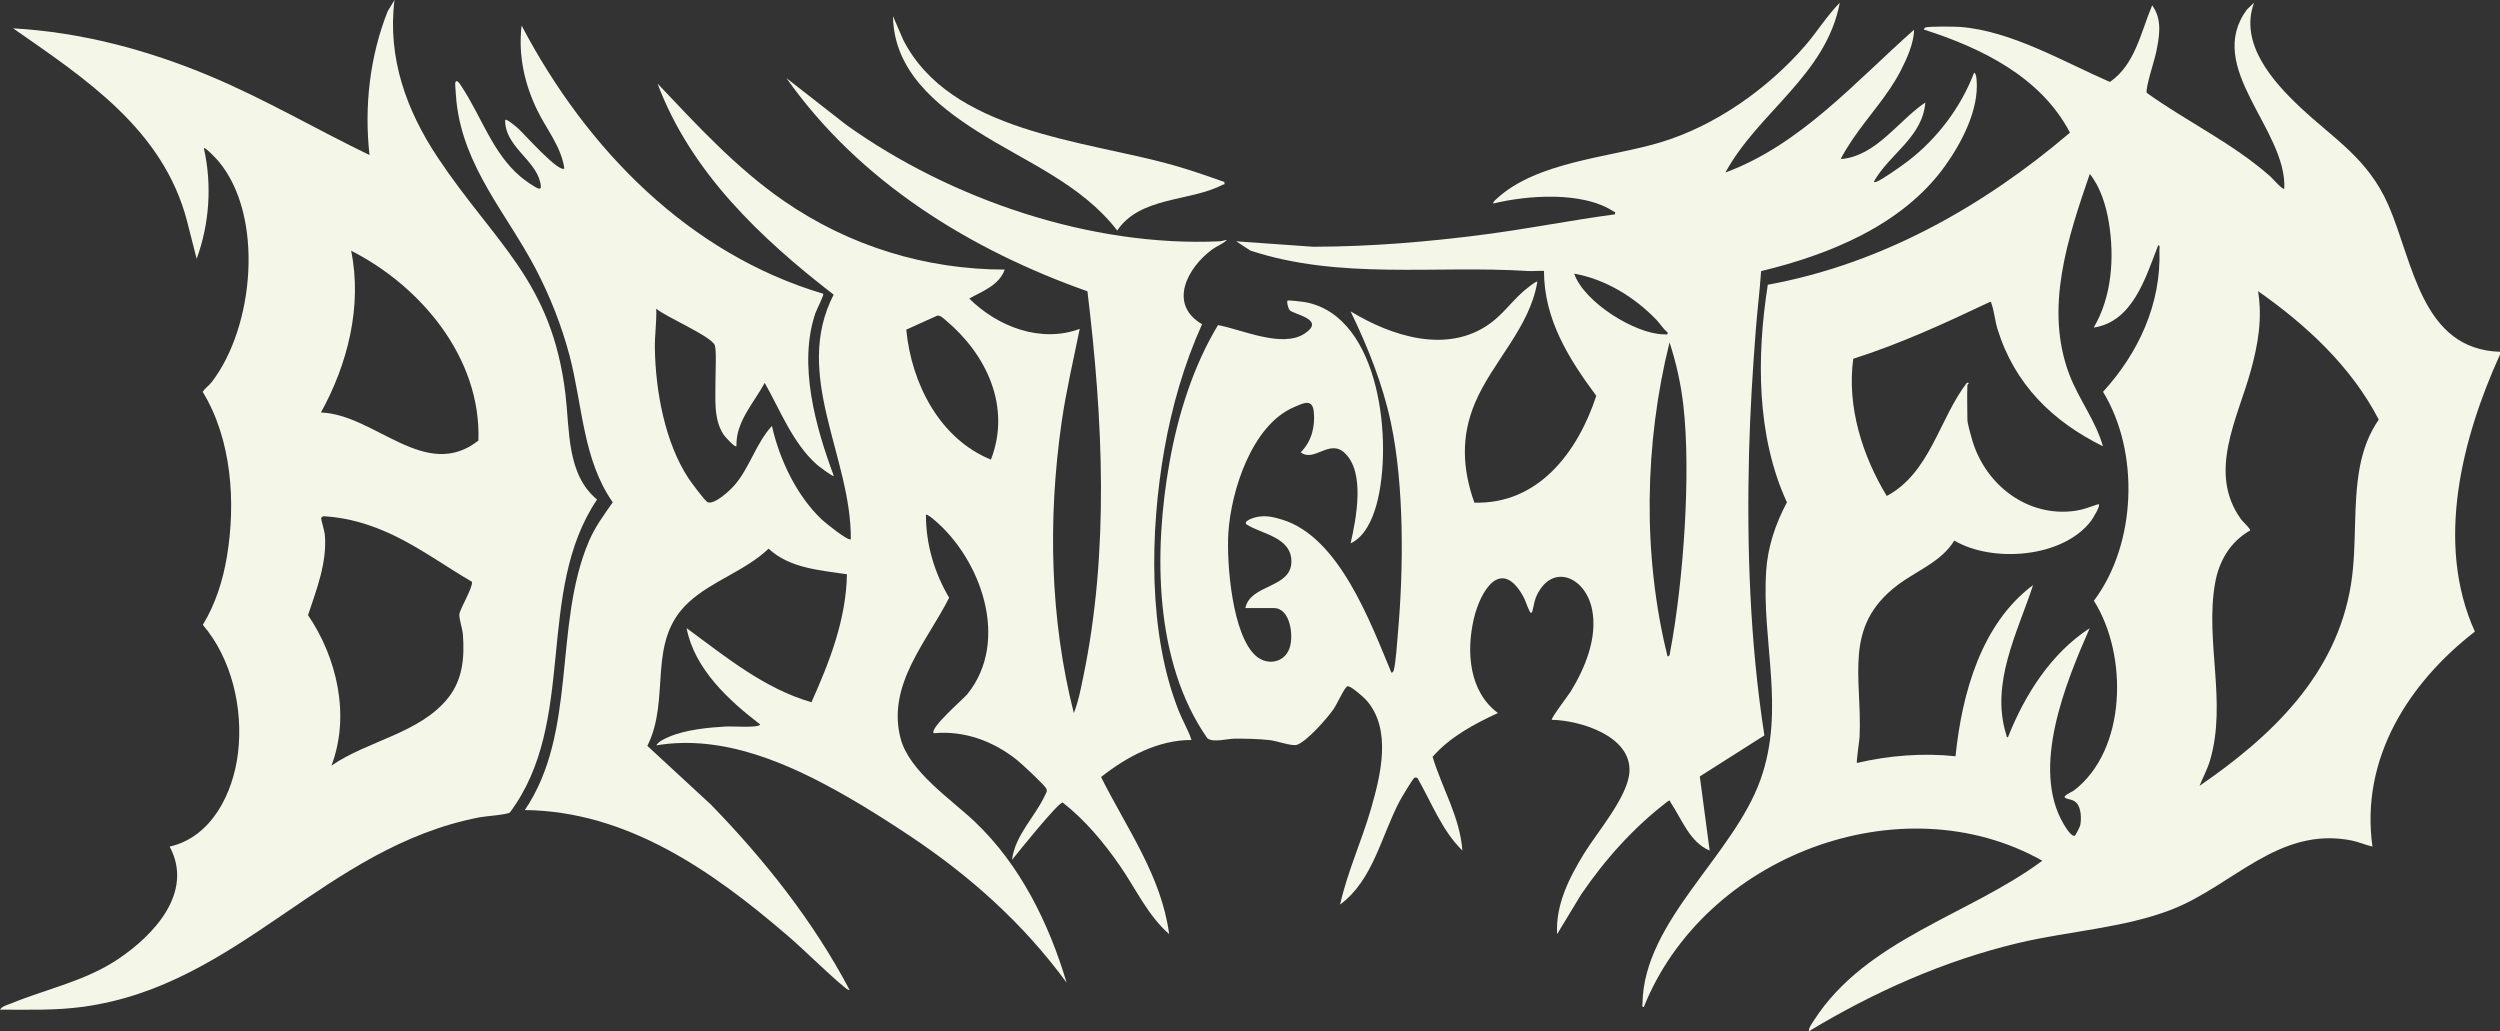
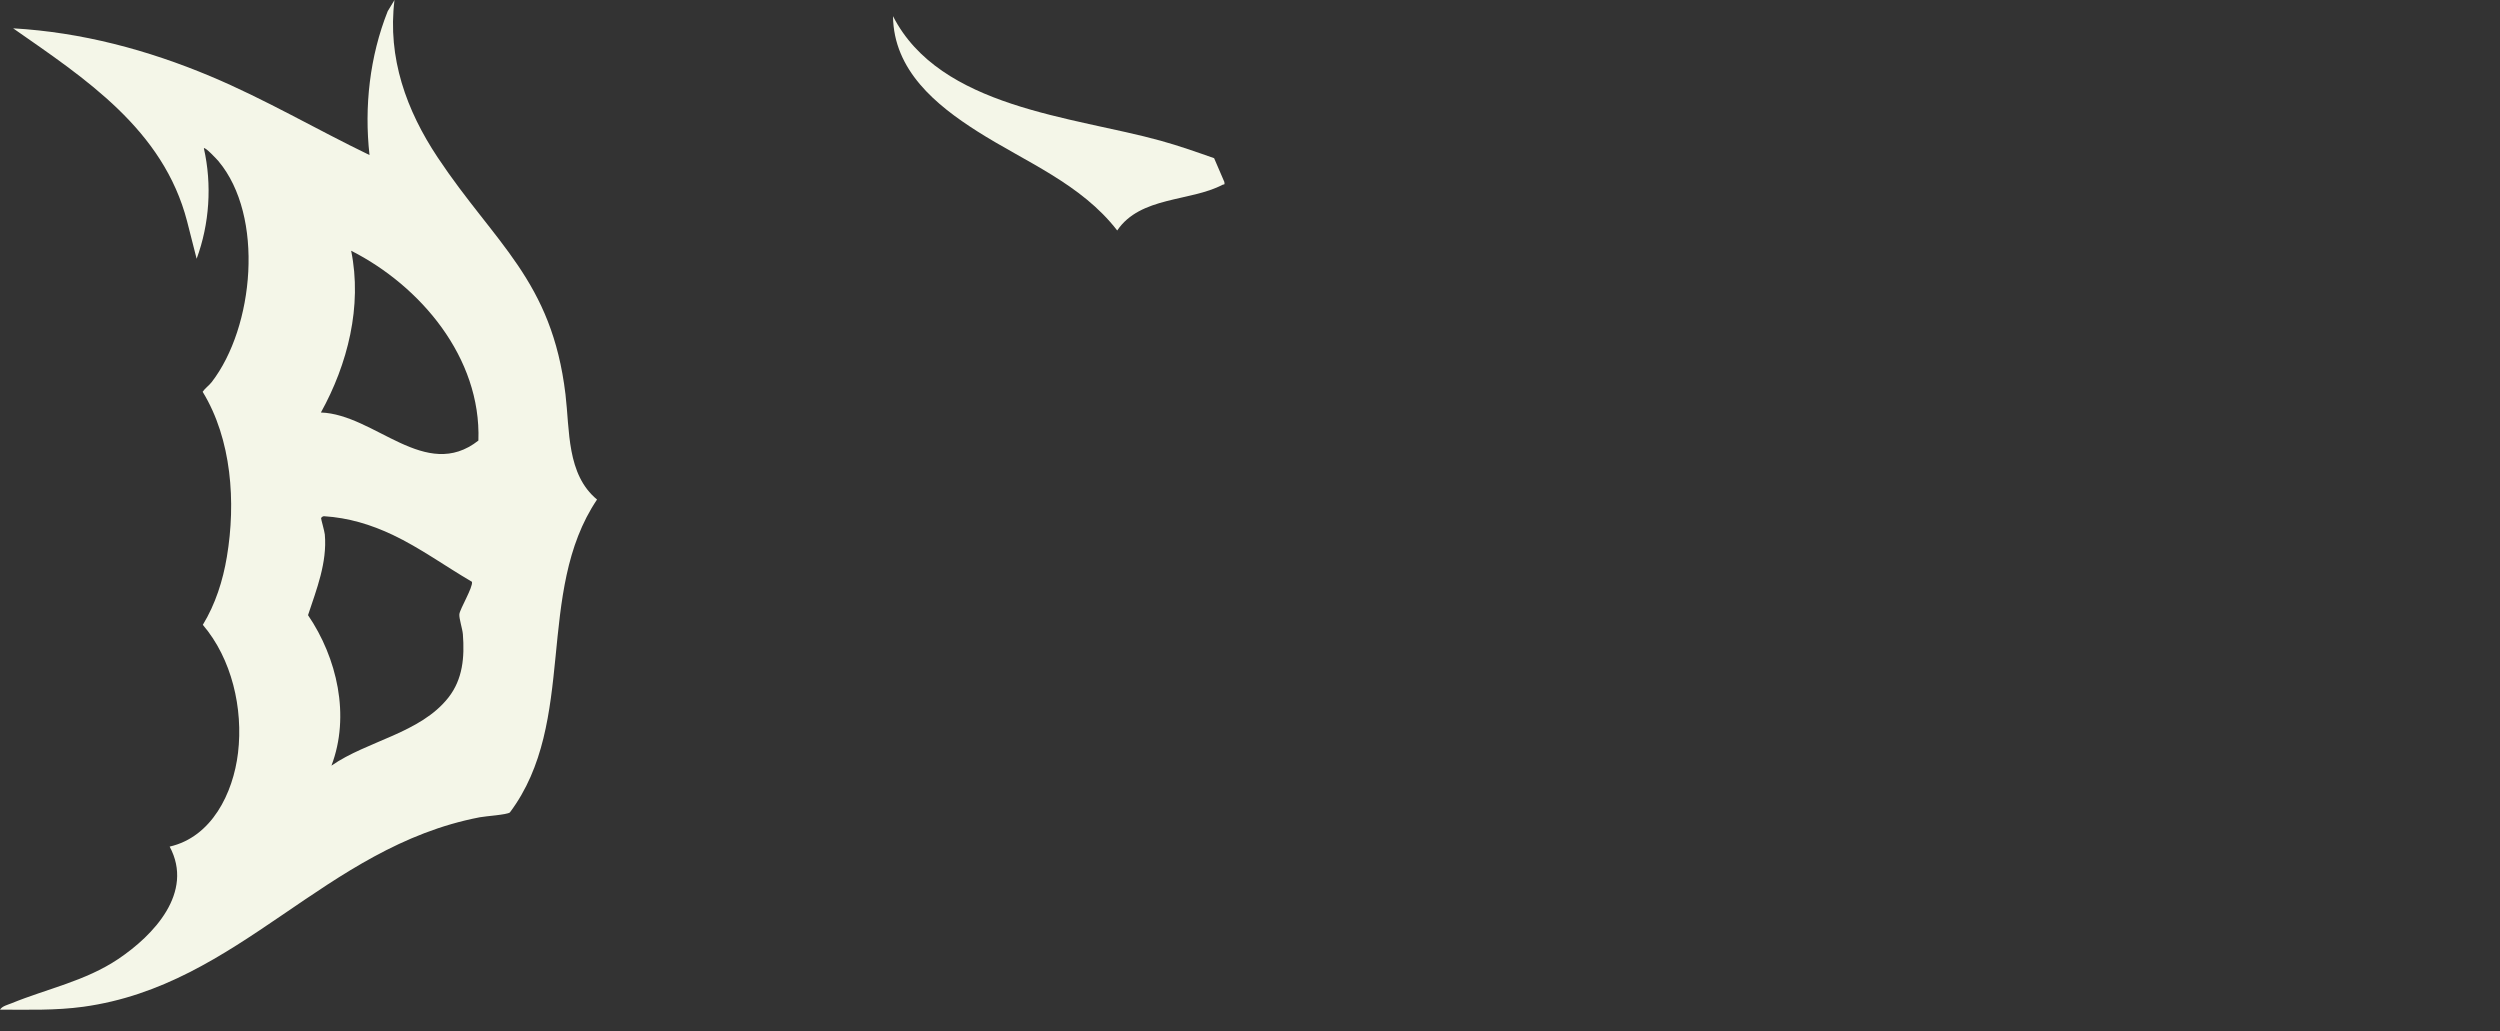
<svg xmlns="http://www.w3.org/2000/svg" id="Ebene_2" viewBox="0 0 702.55 289.8">
  <rect x="0" y="0" width="702.55" height="289.8" fill="#333333" stroke="none" />
  <defs>
    <style>.cls-1{fill:#f4f6e8;}</style>
  </defs>
  <g id="Logo">
-     <path class="cls-1" d="M634.56,81.82c1.25,7.73.01,14.92-2.04,22.35-3.73,13.53-12.25,28.67-2.71,41.8.48.66,2.64,2.58,2.53,3.09-5.58,3.2-8.75,8.5-9.87,14.89-2.84,16.21,3.38,33.48-1.4,49.7-.75,2.53-1.98,4.78-2.96,7.19,20.01-13.74,38.53-31.1,42.58-56.74,1.72-10.88.43-22.24,2.5-33.05.9-4.69,2.56-9.23,5.29-13.12-7.74-14.96-20.41-26.64-33.92-36.11M552.88,108.15c-.14,3.23,0,6.6,0,9.85,0,.97,1.03,4.61,1.38,5.78,3.83,12.78,15.83,21.73,29.07,19.75,2.19-.33,4.24-1.15,6.32-1.85,1.04-.01-1.74,4.35-2.04,4.73-7.93,10.38-27.68,11.83-38.42,5.5-3.61,5.97-10.7,8.52-16.02,12.57-15.34,11.67-9.86,25.76-10.59,42.56-.05,1.09-.96,7.07-.75,7.37,9.01-2.11,18.51-2.86,27.71-1.89,1.8-17.64,7.23-37.25,21.8-48.11-4.38,13.37-12.05,27.55-7.55,42.04.1.34.08,1.08.54.59,4.77-11.97,12.1-23.47,22.91-30.5-6.67,15.18-16.65,39.29-7.31,55.04.53.89,2.26,3.81,3.2,3.23.13-.09,1.38-2.5,1.45-2.86.37-1.81.29-4.95-1.05-6.33-1.01-1.03-2.16-.89-3.07-1.35-1.12-.56,1.76-1.68,2.33-2.11,14.94-11.38,15.23-38.22,5.63-53.33,11.96-15.9,12.96-41.74,2.57-58.72,9.91-10.84,16.4-24.68,15.85-39.83-.02-.46.28-1.41-.36-1.32-3.55,9.12-7.12,21.43-18.11,23.1,5.12-8.68,5.87-19.7,4.26-29.55-.77-4.68-2.36-9.94-5.36-13.63-6.14,17.93-12.86,37.72-5.72,56.43,2.65,6.94,7.38,12.89,9.41,20.09-14.16-6.96-24.88-17.46-29.66-33.05-.65-2.13-.95-5.22-1.66-7.02-.17-.42.07-.61-.58-.42-12.49,5.93-25.08,11.72-38.26,15.91-1.82,13.47,2.57,27.23,9.41,38.56,12.17-6.48,14.7-21.57,22.51-31.8,1.13-.09.19.39.18.57M702.55,99.63c-10.68,23.55-18.29,53.07-7.06,77.86-18.5,14.36-32.24,35.52-28.79,60.41-2-.45-3.87-1.32-5.9-1.72-20.47-4.02-33.26,12.69-50.55,19.43-13.28,5.17-29.02,6.06-42.97,9.37-20.82,4.95-40.61,13.74-58.94,24.82-.13-.93.93-2.32,1.43-3.08,14.67-22.79,43.59-29.55,64.16-44.84-39.63-22.29-94.98-1.37-111.98,41.1-.58.1-.39-.53-.38-.96.31-23.21,25.59-41.58,33.18-62.97,7.01-19.73.27-38.57,1.58-58.62.44-6.81,2.67-13.35,5.83-19.26-8.6-18.67-8.54-41.08-5.37-61.15,31.7-5.8,60.41-21.85,84.91-42.74-8.22-15.75-25.06-23.86-41.02-28.96-.1-.1.2-.49.36-.57.79-.4,8.38-.29,9.8-.18,14.37,1.09,29.06,9.8,42.08,15.46,7.09-4.86,8.71-14.01,11.88-21.53,2.99,4.08,2,8.98,1.04,13.57-.38,1.84-3.1,10.11-2.53,11.05,11.36,8.13,24.21,14.17,34.74,23.5.49.43,3.47,3.88,3.89,3.4.73-16.77-22.61-34.01-10.5-50.35l2-1.92c-4.25,11.46,5.3,22.19,12.93,29.36,9.78,9.19,19.07,14.42,24.83,27.58,6.97,15.93,9.24,40.49,31.35,41.17v.76Z" />
    <path class="cls-1" d="M93.13,215.17c10.08-7.01,25-9.11,32.88-19.14,4.05-5.16,4.56-11.36,4.07-17.79-.12-1.52-1.11-4.47-.99-5.64.15-1.48,3.89-7.62,3.54-9.1-7.3-4.26-14.63-9.57-22.25-13.18-6.17-2.92-12.47-4.82-19.29-5.25-.32-.05-.82.31-.86.57-.03.23.96,3.62,1.05,4.56.69,7.9-2.31,15.38-4.72,22.67,8.16,11.98,11.92,28.28,6.58,42.29M134.44,123.79c.82-23.35-16.35-43.48-35.76-53.33,3.16,15.57-.98,31.89-8.5,45.46,15.21.54,29.39,19.58,44.27,7.88M143.29,228.31c-.81.66-6.83,1.04-8.47,1.36-43.68,8.41-67.34,47.18-111.4,53.25-7.78,1.07-15.58.82-23.41.81.59-1,2.18-1.36,3.23-1.79,10.09-4.12,20.78-6.25,29.99-12.44,9.89-6.64,21.37-18.66,14.45-31.59,11.77-2.68,17.85-14.93,19.21-26.34,1.49-12.48-1.76-26.45-9.89-35.98,3.53-5.8,5.64-12.4,6.76-19.13,2.56-15.27,1.36-33.01-6.81-46.36.7-1.03,1.78-1.74,2.54-2.72,11.9-15.41,14.9-46.64,1.87-62.13-.39-.46-3.69-4.01-4.07-3.59,2.32,10.24,1.59,21.24-2.03,31.06l-2.68-10.52C45.89,36.35,23.89,22.06,3.69,7.96c19.18,1.1,37.74,6.04,55.42,13.46,15.36,6.44,29.75,14.92,44.73,22.15-1.52-13.59.07-27.73,5.11-40.41l1.91-3.15c-2.01,16.27,3.36,31.03,12.12,44.21,16.1,24.23,32.1,34.53,35.93,66.59,1.21,10.13.32,22.51,8.87,29.57-17.55,26.1-5.38,62.41-24.49,87.93" />
-     <path class="cls-1" d="M344.07,51.14c.17.98-.14.58-.52.79-9.07,4.77-23.09,3.22-29.59,12.84-10.15-13.15-25.82-19.27-39.33-27.87-11.54-7.35-23.5-17.09-23.68-32.36l2.89,6.69c13.19,25.83,50.69,28.2,75.24,35.01,5.08,1.41,10.03,3.15,15,4.9" />
-     <path class="cls-1" d="M468.62,184.49c.74-.16.63-.78.73-1.33,3.67-19.31,5.93-49.94,3.7-69.32-.69-5.97-2.01-11.95-3.88-17.62-7.06,28.44-7.63,59.76-.55,88.27M465.53,89.91c-6.21-6.44-14.37-11.45-23.15-13.01,2.8,8.11,17.32,17.06,25.3,17.06.56,0,1.08.25.93-.57-1.2-.94-2.09-2.44-3.08-3.47M349.98,170.85c1.42-6.77,12.94-5.47,12.93-13.07,0-6.85-8.43-7.73-12.46-10.32-1.47-.95,1.92-2.03,2.84-2.2,2.54-.47,4.64.04,7.04.77,15.98,4.89,24.72,28.68,30.68,43,.17.13.58-.34.66-.65.62-2.38.94-7.81,1.18-10.53,1.6-18.03,1.78-41.34-1.96-58.98-2.34-11.03-6.49-21.31-11.34-31.37,11.47,6.97,27.09,12.06,39.07,3.49,3.64-2.6,6.08-6.1,9.34-8.99.42-.37,3.75-3.19,4.07-2.83-2.18,13.04-12.61,22.41-17.54,34.1-3.96,9.39-3.54,18.48-.16,27.98,17.92.52,29.03-14.11,34.26-30.02-7.71-10.38-14.7-21.47-14.7-35.1-1.53-.08-3.11.12-4.64.02-25.89-1.64-52.77,2.56-77.91-5.75l-3.93-2.59,21.6,1.53c16.18-.03,32.33-1.37,48.38-3.48,12.19-1.6,24.27-4,36.45-5.63.19-.89-.11-.61-.48-.85-8.6-5.65-24.15-4.54-33.71-2.19-.19-.43.64-1.05.92-1.32,11.37-10.53,31.93-11.58,46.2-15.91,15.25-4.62,29.97-14.98,40.47-27.08,3.39-3.91,6.17-8.47,9.78-12.13-3.85,20.39-22.84,30.66-32.15,47.73,21.11-7.8,36.46-25.49,53.04-40.15-.1,3.86-2.04,8.18-3.82,11.62-3.58,6.93-8.97,12.57-13.3,18.95-.4.59-3.69,5.54-3.39,5.8,9.88-.9,15.93-10.65,23.65-15.91-.73,9.72-10.04,14.44-14.41,22.16-.06.28.36.24.55.18,1.64-.55,7.37-4.62,9.03-5.9,8.12-6.23,14.86-15.08,18.52-24.78.59.06.69,1.63.73,2.09.68,8.34-4.25,17.65-8.93,24.17-11.95,16.62-32.61,24.88-51.63,29.48-.39,5.6-1.09,11.21-1.52,16.81-.87,11.28-1.58,22.82-1.87,34.07-.67,26.58.23,53.37,4.31,79.59l-18.15,11.53,2.77,20.84c-5.67-2.41-7.73-8.74-10.99-13.54-.18-.27.09-.66-.6-.43-9.61,7.27-17.73,16.34-24.56,26.35l-6.72,11.1c-.46-8.29,3.43-15.9,7.6-22.69,3.7-6.02,12.35-16,12.73-22.94.56-10.12-14-14.47-21.82-14.6-.36-.34,4.75-7.04,5.33-7.99,4.06-6.63,7.59-15.17,5.97-23.1-1.9-9.29-11.56-13.23-15.79-3.27-.41.98-.91,3.89-1.05,4.05-.5.6-.65-.16-.82-.49-.61-1.13-.98-2.66-1.7-3.94-6.24-11.09-12.02-1.52-13.86,6.38-2.16,9.31-1.31,20.42,6.77,26.45-6.63,3.08-13.44,6.68-18.35,12.31,2.66,8.82,7.7,16.94,8.37,26.34-5.7-5.58-8.61-13.36-12.53-20.22-.07-.36-.71-.32-.94-.25-.36.11-3.65,5.62-4.09,6.45-5.22,9.79-7.5,22.36-16.8,29.18,2.07-9.22,6.07-17.85,8.68-26.9,2.73-9.45,5.92-22.33-1.29-30.5-.76-.86-3.88-3.56-4.8-3.82-.5-.15-.55-.22-.93.23-.97,1.12-2.45,4.55-3.58,6.19-1.76,2.53-7.51,9.07-10.27,9.94-1.33.42-5.66-1.12-7.59-1.34-2.89-.33-7.04-.44-9.99-.4-1.94.02-6.09,1.2-7.57-.16-14.96-21.44-15.07-52.5-10.59-77.55,2.4-13.4,6.62-26.92,13.62-38.52,6.69,1.24,18.01,6.55,24.32,2.4,6.18-4.07-3.19-5.36-4.22-6.63-.4-.49-.86-2.34-.57-2.64.19-.19,4.6.34,5.26.48,20.98,4.19,24.41,39.78,19.76,56.81-1.11,4.07-3.31,9.12-7.28,10.9,1.56-7.01,4.14-19.9-1.67-25.38-4.31-4.06-8.58,2.75-12.37-.19,3.02-2.95,4.1-7.17,3.69-11.36-.39-3.94-3.1-2.38-5.68-1.27-11.67,5.02-17.61,23.41-18.34,35.37-.52,8.43,1.09,29.03,7.95,34.65,3.15,2.58,7.8,1.7,9.22-2.27,1.26-3.53.29-11.35-4.42-11.35h-7.95Z" />
-     <path class="cls-1" d="M263.41,88.69l-8.73,3.95c1.46,15.22,9.42,30.67,23.79,36.52,5.78-14.94-1.33-29.68-12.75-39.2-.61-.51-1.49-1.39-2.32-1.27M231.35,82.59c.24.35-1.91,4.52-2.23,5.47-4.86,14.38.09,31.99,5.19,45.66-.32.32-4.31-2.77-4.81-3.21-6.68-5.93-10.26-15.25-14.6-22.92-3.06,5.69-8.13,10.85-7.95,17.8-.4.47-3.26-2.71-3.63-3.28-2.88-4.45-2.21-10.15-2.26-15.07-.02-2.05.35-8.68-.21-10.05-1.03-2.53-13.83-7.98-16.43-10.24.13,3.75-.45,7.43-.39,11.19.2,12,2.83,26.43,9.47,36.51.7,1.06,4.61,6.34,5.34,6.67,1.9.86,6.48-3.45,7.73-4.95,4.18-4.97,5.96-11.74,10.36-16.47,2.13,9.51,6.98,19.66,14.04,26.33.77.73,7.48,6.21,8.13,5.49.17-23.1-16.47-46.14-4.83-68.72-20.36-15.73-40.15-34.36-49.49-59.32,11.15,11.76,22.22,23.84,35.58,33.04,18.34,12.64,39.8,19.22,61.99,19.24-1.61,4.45-6.25,6.05-9.97,8.14,7.97,7.93,20.14,12.58,31.04,8.52-1.77,8.77-3.84,17.5-5.11,26.39-3.85,27.02-3.27,55.11,3.45,81.57,1.26-3.07,1.91-6.57,2.59-9.84,7.45-35.59,5.59-72.8,1.24-108.68-32.84-11.61-63.99-30.71-84.58-59.9l16.88,13.18c29.4,20.98,68.74,34.34,104.91,32.67.75-.04,1.3-.36,2.01-.4-1.18,1.15-2.84,1.72-4.19,2.71-6.94,5.11-12.44,15.35-2.82,20.99-5.04,11.22-8.48,23.14-10.62,35.32-4.03,22.97-4.63,51.7,4.15,73.55,1.09,2.71,2.64,5.27,3.5,7.97-9.39-.02-18.17,4.69-25.41,10.41,7.13,14.33,16.96,27.72,19.13,44.14-5.93-5.17-9.31-12.63-13.74-19.06-4.59-6.66-9.83-12.95-16.17-17.91-1.07-.28-12.71,14.16-14.25,16.13.87-7.03,6.51-12.12,9.26-18.16.32-.69.73-1.08.37-1.9-.41-.94-6.92-6.97-8.15-7.96-6.7-5.39-14.91-8.39-23.46-7.59-1.29-1.39,8.34-9.64,9.43-10.98,12.09-14.97,3.84-37.98-9.42-49.07-.34-.28-1.95-1.64-2.22-1.32,0,8.3,2.37,16.24,6.52,23.29-6.19,12.32-17.57,24.45-13.65,39.51,2.44,9.38,14.31,17.18,20.99,23.56,12.63,12.06,20.65,28.3,25.67,45.09-12.26-16.71-27.11-29.94-44.15-41.3-5.65-3.77-11.8-7.68-17.68-11.04-16.07-9.2-34.63-17.49-53.47-14.33.7-1.18,2.46-1.93,3.7-2.45,4.63-1.97,11.05-2.58,16.06-2.86,1.57-.09,8.99.49,9.44-.56-8.8-6.73-18.47-15.57-20.69-27.08,10.98,8.06,21.84,17.01,35.09,20.83,5.09-11.37,9.74-23.22,9.97-35.96-7.6-1.16-16.06-1.66-22.02-7.19-6.58,6.28-15.9,9-22.5,15.11-11.94,11.05-4.83,26.89-11.57,40.3l17.88,16.52c15.12,15.56,28.75,32.72,38.97,52.1-.49.04-1.26-.64-1.65-.96-5.46-4.57-10.63-9.91-16.08-14.58-21.04-18.05-44.9-34.72-73.55-35.04,14.81-21.78,7.99-51.87,17.94-75.37,1.78-4.21,4.2-7.44,6.77-11.12-8.43-11.99-8.5-27.47-12.17-41.33-2.21-8.33-5.53-16.75-9.52-24.34-8.13-15.48-20.24-28.51-22.23-46.91-.07-.67-.42-5.01-.35-5.27.37-1.42,1.51.6,1.84,1.1,5.47,8.26,8.68,18.61,16.45,25.19,1.11.94,3.91,3.03,5.18,3.41.96.29.5-1.39.38-1.91-1.48-6.27-9.99-10.1-9.81-17.4.38-.42,3.23,2.04,3.7,2.46,1.43,1.26,11.44,12.58,12.93,11.18-.9-6.13-4.96-10.91-7.58-16.28-3.62-7.42-5.42-15.53-4.43-23.87,18.24,34.77,47.07,64.2,84.82,75.39" />
+     <path class="cls-1" d="M344.07,51.14c.17.98-.14.58-.52.79-9.07,4.77-23.09,3.22-29.59,12.84-10.15-13.15-25.82-19.27-39.33-27.87-11.54-7.35-23.5-17.09-23.68-32.36c13.19,25.83,50.69,28.2,75.24,35.01,5.08,1.41,10.03,3.15,15,4.9" />
  </g>
</svg>